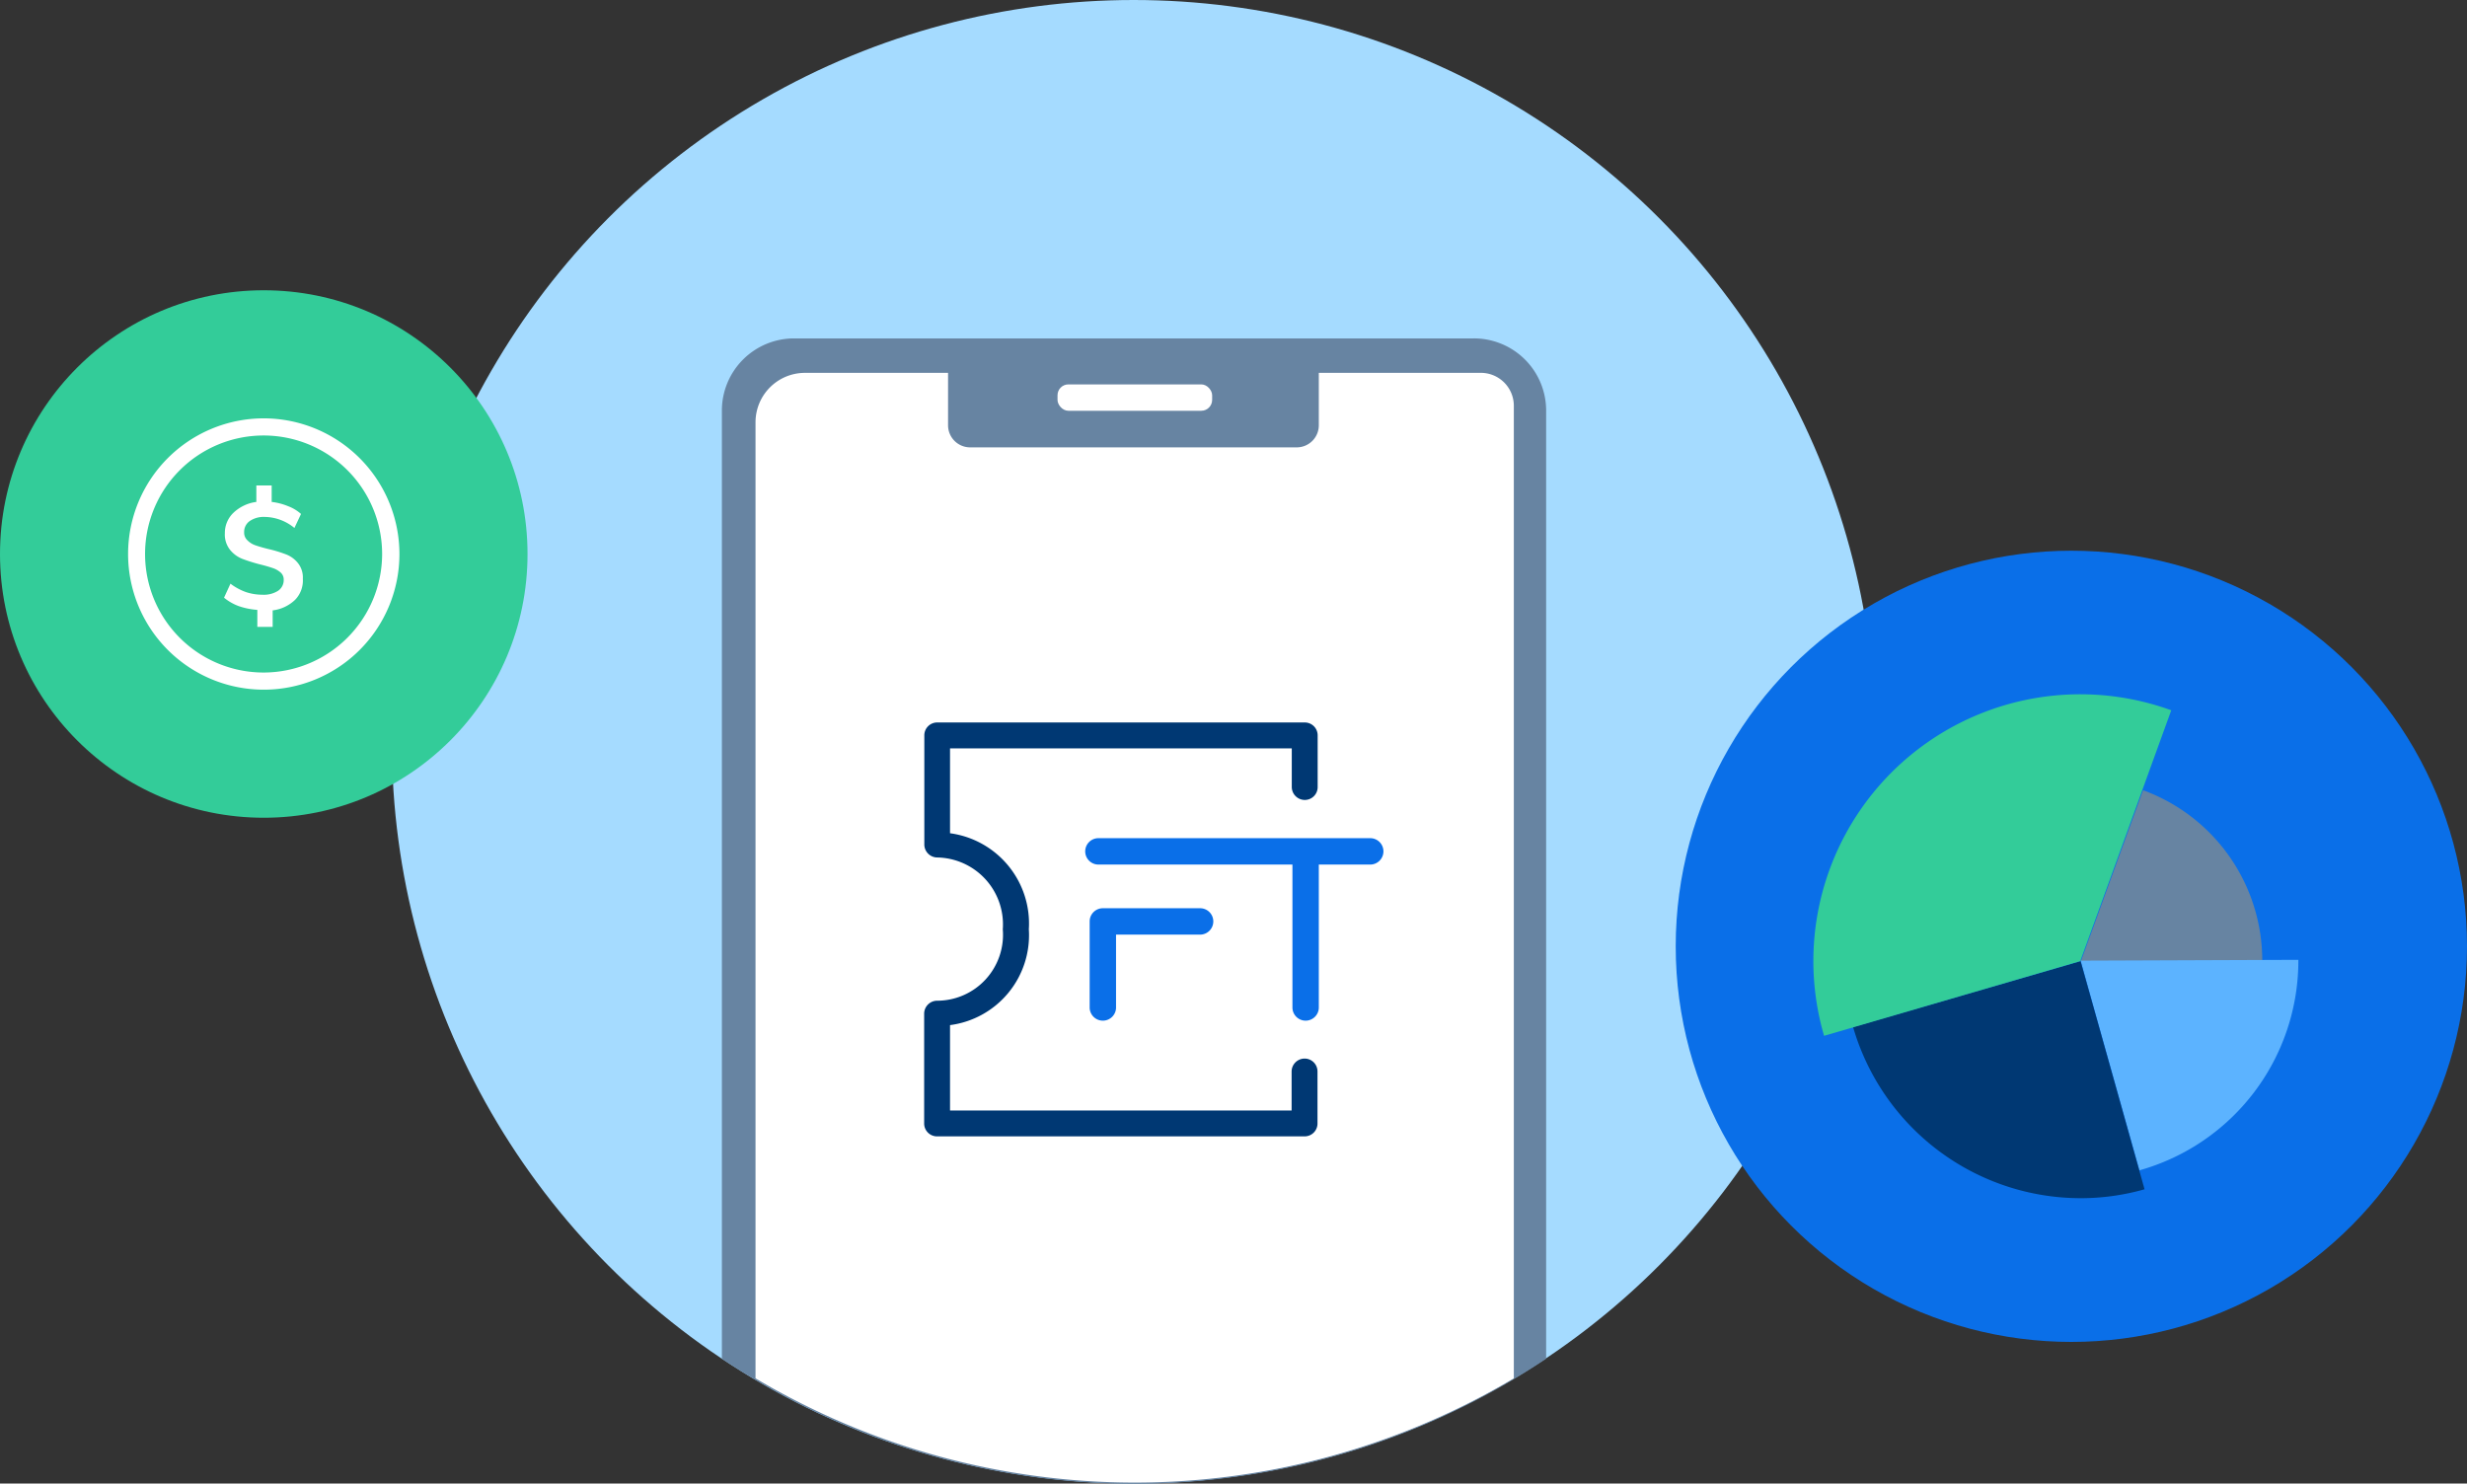
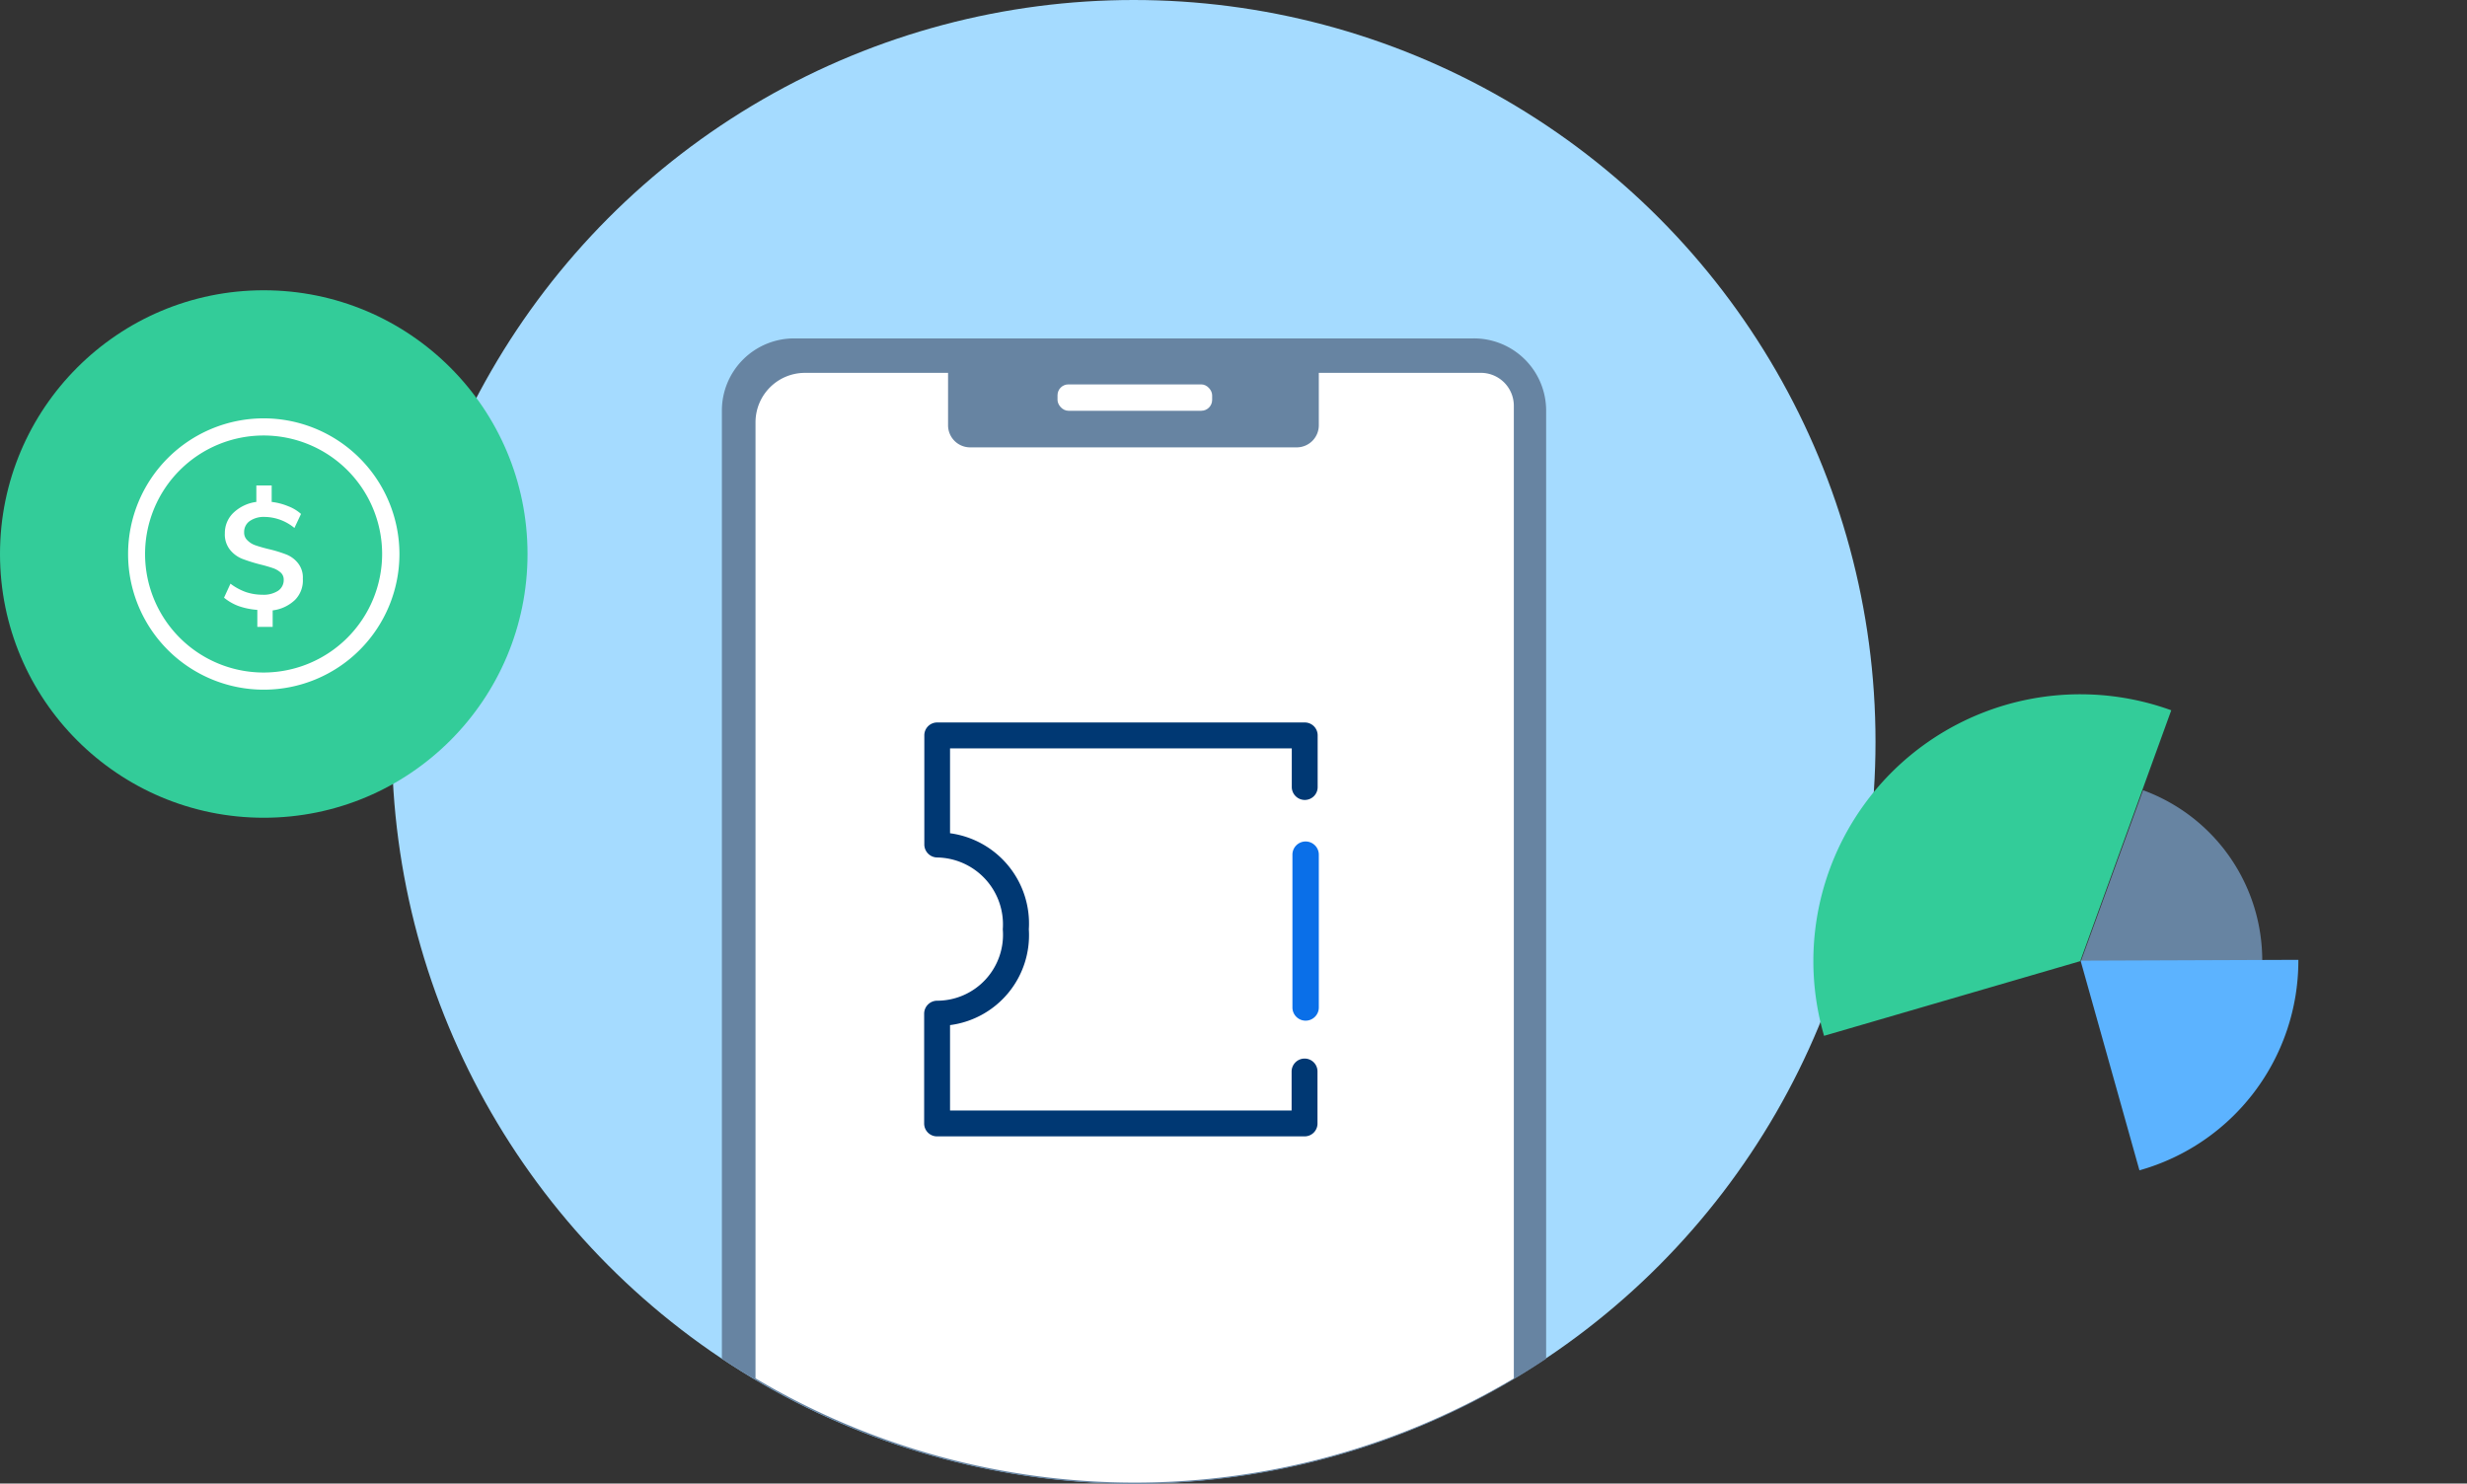
<svg xmlns="http://www.w3.org/2000/svg" viewBox="0 0 149.65 90">
  <rect x="0" y="0" width="149.65" height="90" fill="#333333" stroke="none" />
  <defs>
    <style>.a{fill:#a5dbff;}.b{fill:#6784a2;}.c{fill:#fff;}.d{fill:#003873;}.e{fill:#0a6fe8;}.f{fill:#3c9;}.g{fill:#5cb3ff;}</style>
  </defs>
  <circle class="a" cx="68.77" cy="45" r="45" />
  <path class="b" d="M89.38,20.53H48.17a4.38,4.38,0,0,0-4.38,4.38V82.43a45,45,0,0,0,50,0V24.91A4.38,4.38,0,0,0,89.38,20.53Z" />
  <path class="c" d="M89.77,22.62H48.83a3,3,0,0,0-3,3v58a45,45,0,0,0,46,0V24.59A2,2,0,0,0,89.77,22.62Z" />
  <path class="b" d="M57.52,22.34H80a0,0,0,0,1,0,0v3.46a1.34,1.34,0,0,1-1.34,1.34H58.85a1.34,1.34,0,0,1-1.34-1.34V22.34A0,0,0,0,1,57.52,22.34Z" />
  <rect class="c" x="64.15" y="23.32" width="9.38" height="1.6" rx="0.66" />
  <path class="d" d="M79.14,68.94H56.84a.78.78,0,0,1-.78-.78V61.5a.79.79,0,0,1,.77-.79,4,4,0,0,0,4-4.33,4.06,4.06,0,0,0-4-4.36.79.79,0,0,1-.76-.79V44.61a.78.78,0,0,1,.78-.78h22.3a.78.78,0,0,1,.78.78v3.13a.78.78,0,0,1-.78.79.79.79,0,0,1-.79-.79V45.4H57.63v5.15a5.53,5.53,0,0,1,4.78,5.83,5.5,5.5,0,0,1-4.78,5.81v5.18H78.35V65a.79.79,0,0,1,.79-.78.78.78,0,0,1,.78.78v3.14A.78.78,0,0,1,79.14,68.94Z" />
-   <path class="e" d="M66.9,61.92a.8.8,0,0,1-.8-.8V55.9a.8.8,0,0,1,.8-.8h5.9a.8.8,0,0,1,0,1.6H67.7v4.42A.8.8,0,0,1,66.9,61.92Z" />
-   <path class="e" d="M83.12,52.45H66.63a.8.8,0,0,1,0-1.6H83.12a.8.8,0,0,1,0,1.6Z" />
  <path class="e" d="M79.2,61.92a.8.8,0,0,1-.8-.8V51.85a.8.8,0,1,1,1.6,0v9.27A.8.8,0,0,1,79.2,61.92Z" />
  <circle class="f" cx="16" cy="33.61" r="16" />
  <path class="c" d="M16,25.38a8.23,8.23,0,1,0,8.23,8.23A8.24,8.24,0,0,0,16,25.38ZM16,40.8a7.19,7.19,0,1,1,7.18-7.19A7.2,7.2,0,0,1,16,40.8Z" />
  <path class="c" d="M17.9,36.39a2.38,2.38,0,0,1-1.36.64v1h-.93V37a4.44,4.44,0,0,1-1.13-.23,3.09,3.09,0,0,1-.89-.51l.39-.85a3.47,3.47,0,0,0,.94.51,3.19,3.19,0,0,0,1,.16,1.61,1.61,0,0,0,.95-.24.78.78,0,0,0,.34-.68.56.56,0,0,0-.19-.43,1.4,1.4,0,0,0-.45-.26c-.18-.06-.43-.14-.76-.22a10.28,10.28,0,0,1-1.12-.35,1.82,1.82,0,0,1-.74-.55,1.49,1.49,0,0,1-.31-1,1.69,1.69,0,0,1,.53-1.25,2.48,2.48,0,0,1,1.38-.65v-1h.93v1a3.78,3.78,0,0,1,1,.26,2.49,2.49,0,0,1,.78.47l-.4.85a2.9,2.9,0,0,0-1.81-.67,1.5,1.5,0,0,0-.9.25.8.8,0,0,0-.34.68.63.63,0,0,0,.2.49,1.23,1.23,0,0,0,.48.3c.2.07.47.15.8.23a8,8,0,0,1,1.08.33,1.69,1.69,0,0,1,.71.53,1.39,1.39,0,0,1,.29.94A1.68,1.68,0,0,1,17.9,36.39Z" />
-   <circle class="e" cx="125.65" cy="57.41" r="24" />
  <path class="b" d="M130,47.94l-3.77,10.37,11,0A11,11,0,0,0,130,47.94Z" />
  <path class="g" d="M129.78,71a13.21,13.21,0,0,0,9.64-12.72v-.05l-13.21.05Z" />
-   <path class="d" d="M126.21,72.69a14.15,14.15,0,0,0,3.88-.54l-3.88-13.84-13.8,4A14.39,14.39,0,0,0,126.21,72.69Z" />
  <path class="f" d="M110,58.31a16.16,16.16,0,0,0,.65,4.53l15.54-4.53,5.52-15.22A16.19,16.19,0,0,0,110,58.31Z" />
</svg>